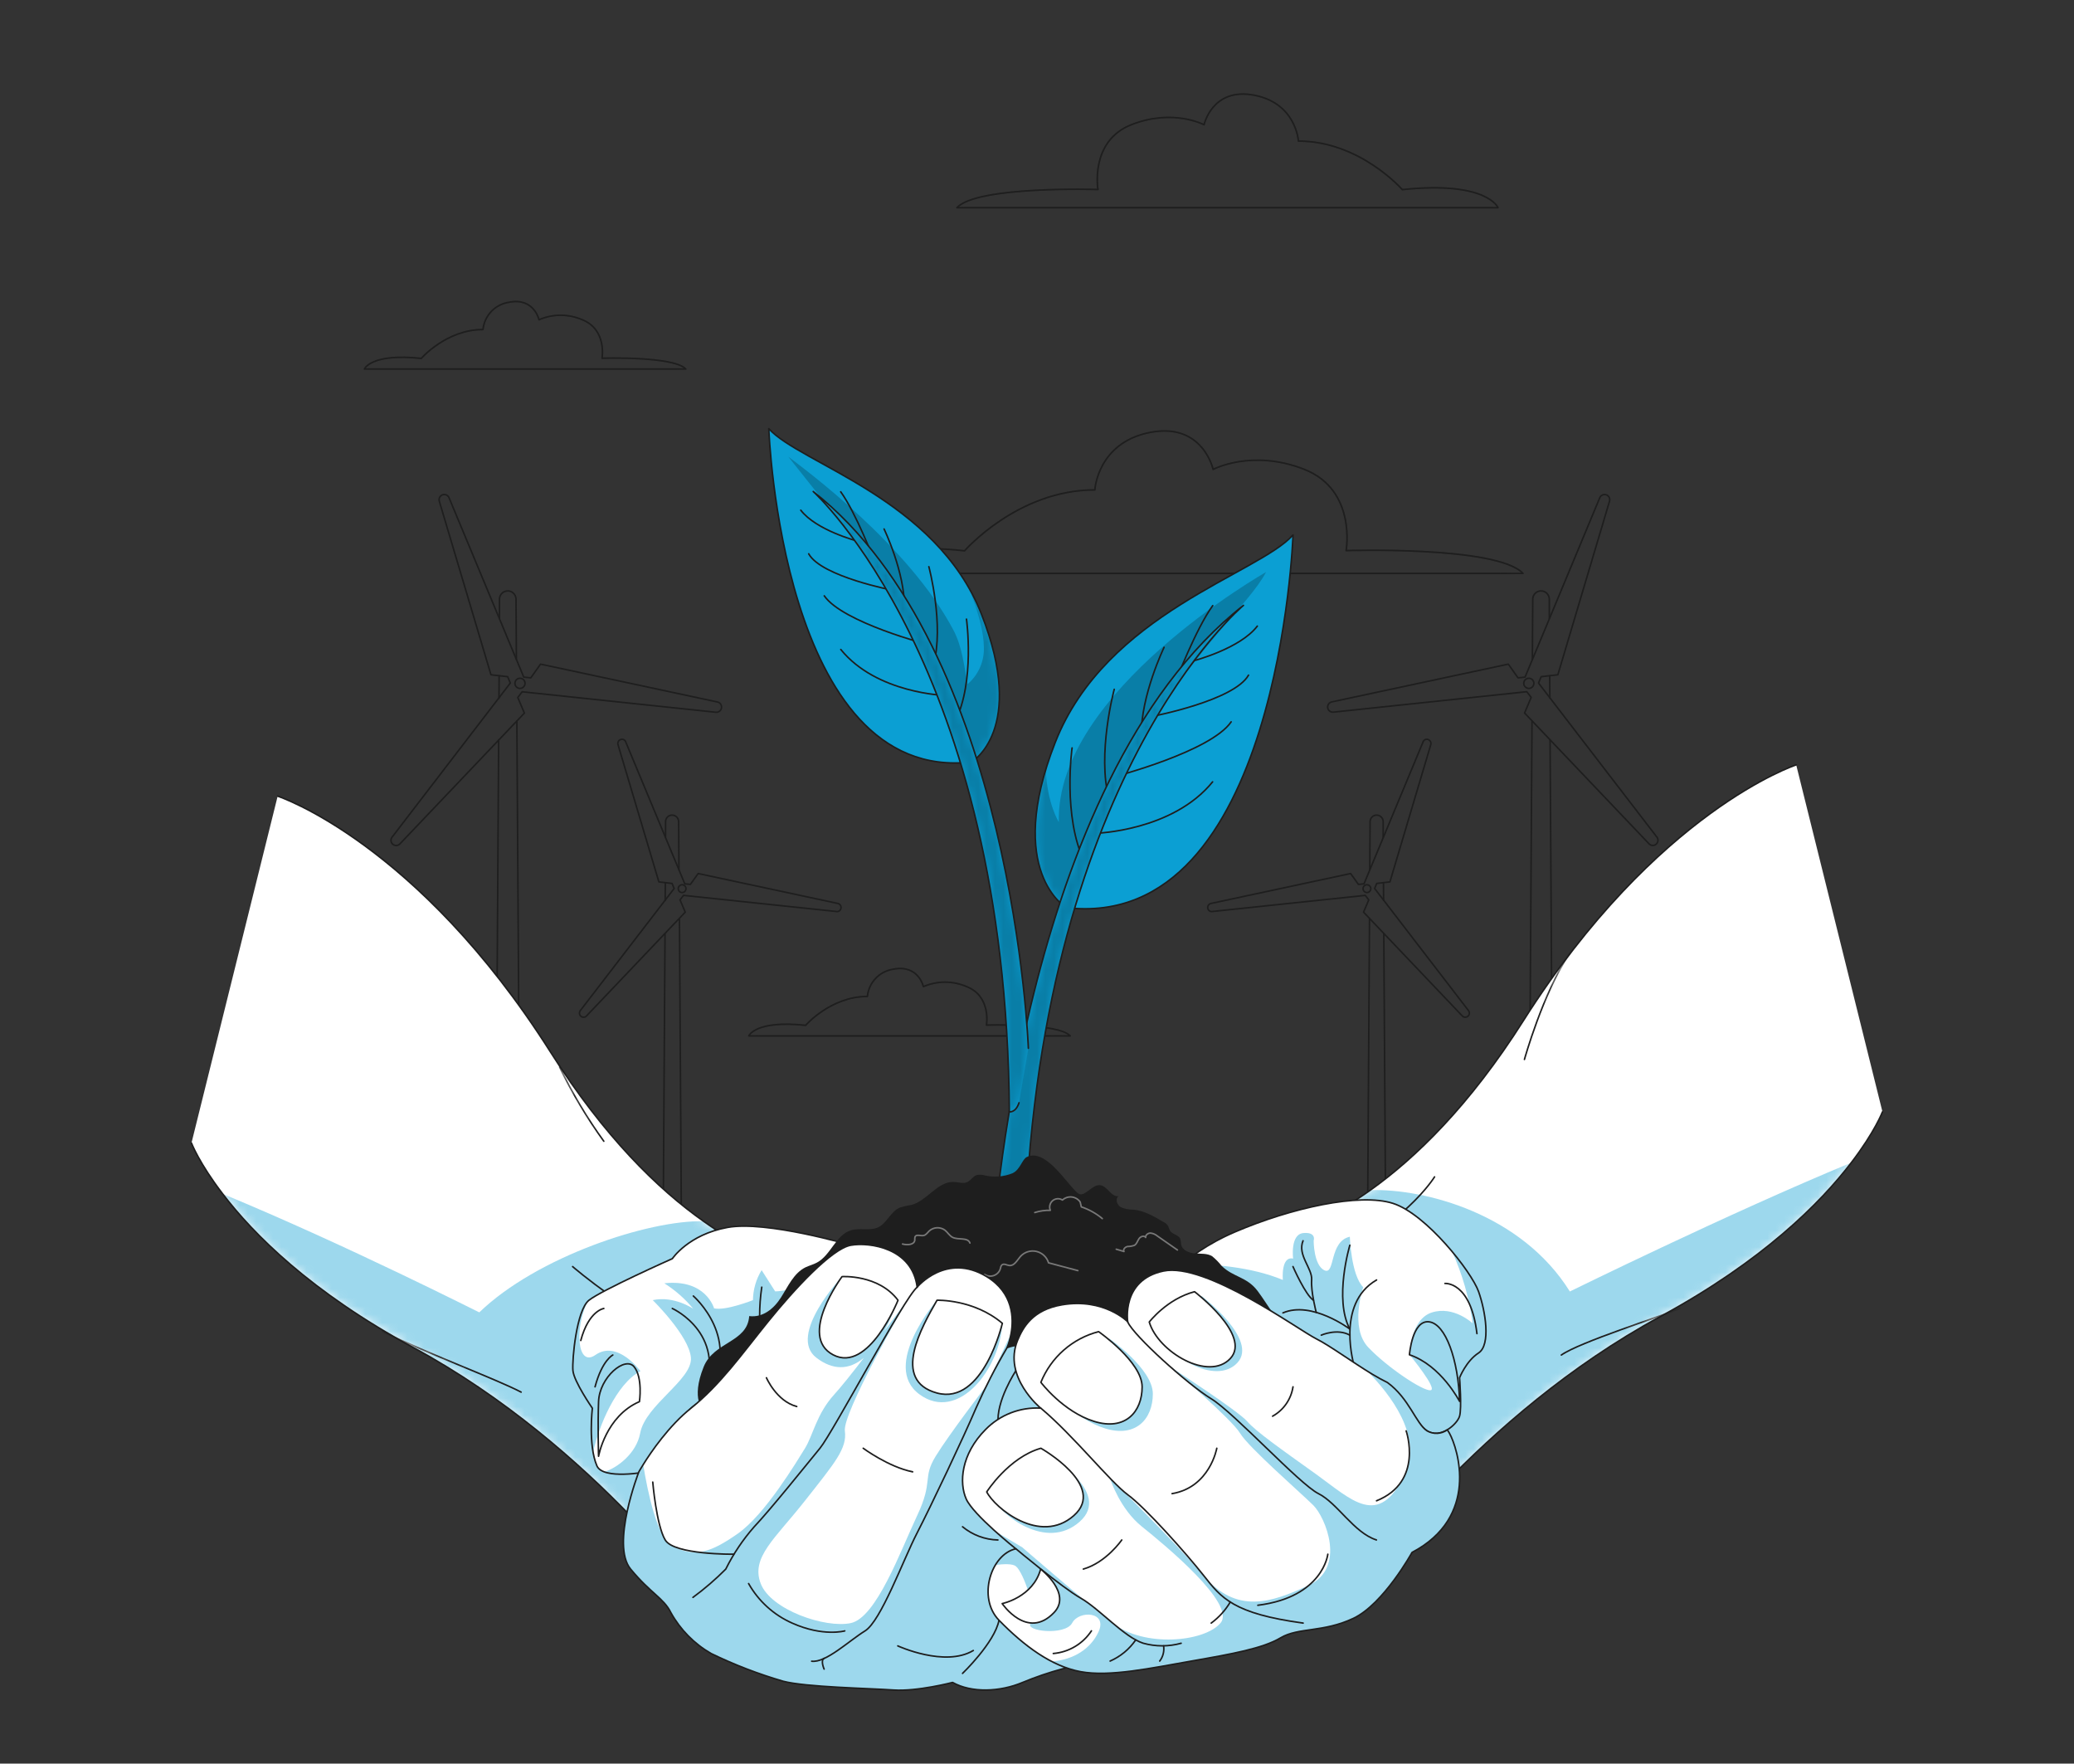
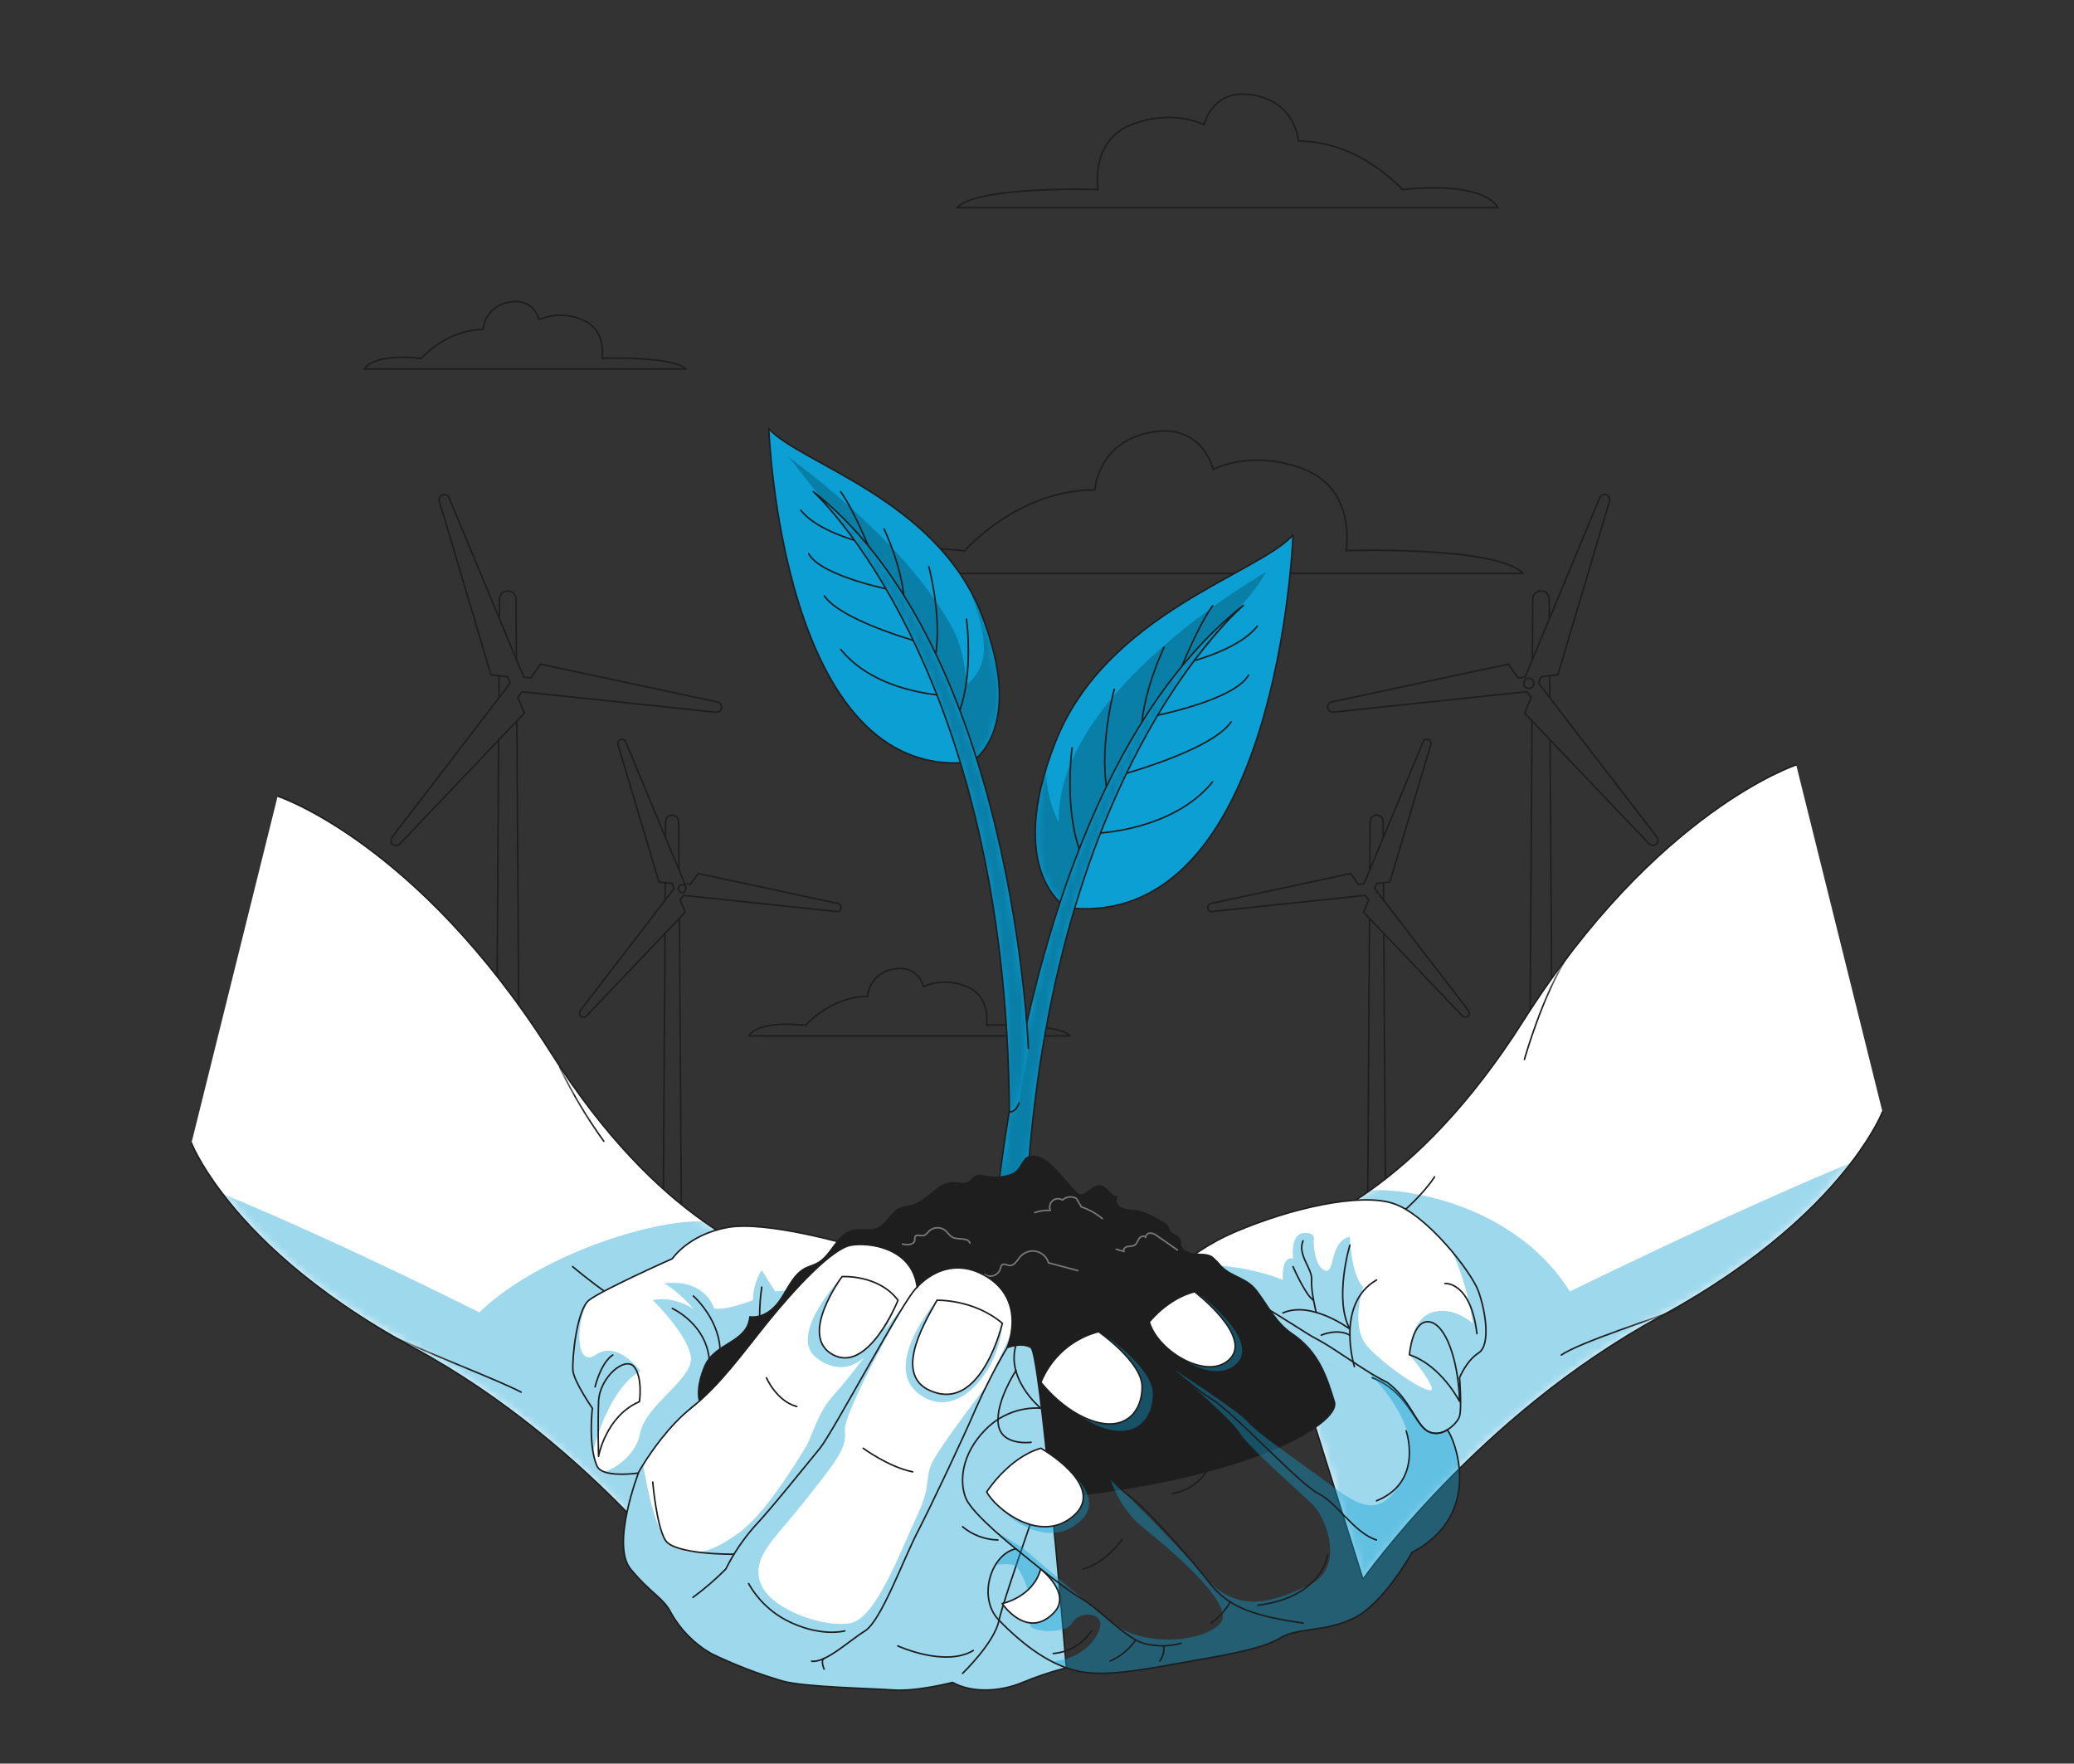
<svg xmlns="http://www.w3.org/2000/svg" width="247" height="210" viewBox="0 0 247 210" fill="none">
  <rect x="0" y="0" width="247" height="210" fill="#333333" stroke="none" />
  <mask id="mask0_2904_3829" style="mask-type:luminance" maskUnits="userSpaceOnUse" x="100" y="51" width="82" height="18">
    <path d="M114.875 65.588C114.875 65.588 121.184 58.334 130.388 58.334C130.388 58.334 130.694 52.706 136.975 51.489C143.256 50.273 144.475 55.897 144.475 55.897C144.475 55.897 149.107 53.426 155.351 55.897C161.595 58.367 160.317 65.565 160.317 65.565C160.317 65.565 178.299 64.98 181.384 68.282H100.575C100.575 68.282 102.206 64.241 114.875 65.588Z" fill="white" />
  </mask>
  <g mask="url(#mask0_2904_3829)">
    <path opacity="0.5" d="M114.875 65.588C114.875 65.588 121.184 58.334 130.388 58.334C130.388 58.334 130.694 52.706 136.975 51.489C143.256 50.273 144.475 55.897 144.475 55.897C144.475 55.897 149.107 53.426 155.351 55.897C161.595 58.367 160.317 65.565 160.317 65.565C160.317 65.565 178.299 64.98 181.384 68.282H100.575C100.575 68.282 102.206 64.241 114.875 65.588Z" stroke="#1E1E1E" stroke-width="0.184" stroke-linecap="round" stroke-linejoin="round" />
  </g>
  <path d="M114.875 65.587C114.875 65.587 121.184 58.334 130.388 58.334C130.388 58.334 130.694 52.705 136.975 51.489C143.256 50.272 144.475 55.895 144.475 55.895C144.475 55.895 149.107 53.425 155.351 55.895C161.595 58.366 160.317 65.564 160.317 65.564C160.317 65.564 178.299 64.979 181.384 68.281H100.575C100.575 68.281 102.206 64.24 114.875 65.587Z" stroke="#1E1E1E" stroke-width="0.184" stroke-linecap="round" stroke-linejoin="round" />
  <mask id="mask1_2904_3829" style="mask-type:luminance" maskUnits="userSpaceOnUse" x="113" y="11" width="66" height="14">
    <path d="M167.007 22.581C167.007 22.581 161.972 16.8 154.634 16.8C154.634 16.8 154.389 12.309 149.382 11.338C144.374 10.368 143.397 14.854 143.397 14.854C143.397 14.854 139.691 12.885 134.725 14.854C129.759 16.823 130.76 22.567 130.76 22.567C130.76 22.567 116.4 22.103 113.959 24.731H178.412C178.412 24.731 177.11 21.508 167.007 22.581Z" fill="white" />
  </mask>
  <g mask="url(#mask1_2904_3829)">
    <path opacity="0.5" d="M167.007 22.581C167.007 22.581 161.972 16.8 154.634 16.8C154.634 16.8 154.389 12.309 149.382 11.338C144.374 10.368 143.397 14.854 143.397 14.854C143.397 14.854 139.691 12.885 134.725 14.854C129.759 16.823 130.76 22.567 130.76 22.567C130.76 22.567 116.4 22.103 113.959 24.731H178.412C178.412 24.731 177.11 21.508 167.007 22.581Z" stroke="#1E1E1E" stroke-width="0.184" stroke-linecap="round" stroke-linejoin="round" />
  </g>
  <path d="M167.005 22.581C167.005 22.581 161.969 16.799 154.632 16.799C154.632 16.799 154.387 12.309 149.379 11.338C144.372 10.368 143.394 14.854 143.394 14.854C143.394 14.854 139.689 12.885 134.723 14.854C129.757 16.823 130.758 22.567 130.758 22.567C130.758 22.567 116.398 22.103 113.957 24.731H178.409C178.409 24.731 177.108 21.508 167.005 22.581Z" stroke="#1E1E1E" stroke-width="0.184" stroke-linecap="round" stroke-linejoin="round" />
  <mask id="mask2_2904_3829" style="mask-type:luminance" maskUnits="userSpaceOnUse" x="43" y="35" width="39" height="9">
    <path d="M50.181 42.675C50.181 42.675 53.168 39.238 57.532 39.238C57.614 38.425 57.966 37.663 58.531 37.073C59.096 36.484 59.842 36.102 60.649 35.987C63.623 35.411 64.202 38.072 64.202 38.072C65.015 37.72 65.892 37.538 66.778 37.538C67.664 37.538 68.54 37.72 69.353 38.072C72.309 39.243 71.711 42.656 71.711 42.656C71.711 42.656 80.225 42.377 81.689 43.942H43.408C43.408 43.942 44.177 42.034 50.181 42.675Z" fill="white" />
  </mask>
  <g mask="url(#mask2_2904_3829)">
    <path opacity="0.5" d="M50.181 42.675C50.181 42.675 53.168 39.238 57.532 39.238C57.614 38.425 57.966 37.663 58.531 37.073C59.096 36.484 59.842 36.102 60.649 35.987C63.623 35.411 64.202 38.072 64.202 38.072C65.015 37.72 65.892 37.538 66.778 37.538C67.664 37.538 68.54 37.72 69.353 38.072C72.309 39.243 71.711 42.656 71.711 42.656C71.711 42.656 80.225 42.377 81.689 43.942H43.408C43.408 43.942 44.177 42.034 50.181 42.675Z" stroke="#1E1E1E" stroke-width="0.184" stroke-linecap="round" stroke-linejoin="round" />
  </g>
  <path d="M50.169 42.675C50.169 42.675 53.157 39.238 57.521 39.238C57.603 38.425 57.955 37.663 58.52 37.074C59.085 36.484 59.831 36.102 60.638 35.988C63.612 35.412 64.191 38.073 64.191 38.073C65.004 37.72 65.881 37.538 66.766 37.538C67.652 37.538 68.529 37.72 69.342 38.073C72.297 39.243 71.7 42.656 71.7 42.656C71.7 42.656 80.214 42.377 81.678 43.943H43.397C43.397 43.943 44.166 42.034 50.169 42.675Z" stroke="#1E1E1E" stroke-width="0.184" stroke-linecap="round" stroke-linejoin="round" />
  <mask id="mask3_2904_3829" style="mask-type:luminance" maskUnits="userSpaceOnUse" x="89" y="115" width="39" height="9">
    <path d="M95.943 122.087C95.943 122.087 98.93 118.651 103.294 118.651C103.375 117.837 103.727 117.075 104.292 116.485C104.857 115.896 105.604 115.514 106.412 115.4C109.385 114.834 109.969 117.481 109.969 117.481C110.782 117.128 111.659 116.946 112.545 116.946C113.431 116.946 114.307 117.128 115.12 117.481C118.075 118.646 117.478 122.064 117.478 122.064C117.478 122.064 125.992 121.785 127.456 123.35H89.17C89.17 123.35 89.939 121.446 95.943 122.087Z" fill="white" />
  </mask>
  <g mask="url(#mask3_2904_3829)">
    <path opacity="0.5" d="M95.943 122.087C95.943 122.087 98.93 118.651 103.294 118.651C103.375 117.837 103.727 117.075 104.292 116.485C104.857 115.896 105.604 115.514 106.412 115.4C109.385 114.834 109.969 117.481 109.969 117.481C110.782 117.128 111.659 116.946 112.545 116.946C113.431 116.946 114.307 117.128 115.12 117.481C118.075 118.646 117.478 122.064 117.478 122.064C117.478 122.064 125.992 121.785 127.456 123.35H89.17C89.17 123.35 89.939 121.446 95.943 122.087Z" stroke="#1E1E1E" stroke-width="0.184" stroke-linecap="round" stroke-linejoin="round" />
  </g>
  <path d="M95.948 122.089C95.948 122.089 98.935 118.652 103.299 118.652C103.38 117.838 103.732 117.076 104.297 116.486C104.862 115.897 105.609 115.515 106.416 115.401C109.39 114.835 109.974 117.482 109.974 117.482C110.787 117.129 111.664 116.947 112.549 116.947C113.435 116.947 114.312 117.129 115.125 117.482C118.08 118.647 117.483 122.065 117.483 122.065C117.483 122.065 125.997 121.787 127.461 123.352H89.175C89.175 123.352 89.944 121.448 95.948 122.089Z" stroke="#1E1E1E" stroke-width="0.184" stroke-linecap="round" stroke-linejoin="round" />
  <path d="M61.5 78.529L61.454 71.285C61.436 71.035 61.325 70.801 61.143 70.63C60.96 70.459 60.719 70.364 60.469 70.364C60.219 70.364 59.979 70.459 59.796 70.63C59.613 70.801 59.502 71.035 59.485 71.285V73.658" stroke="#1E1E1E" stroke-width="0.184" stroke-linecap="round" stroke-linejoin="round" />
  <path d="M59.444 80.466L59.426 83.127" stroke="#1E1E1E" stroke-width="0.184" stroke-linecap="round" stroke-linejoin="round" />
  <path d="M61.921 142.879L61.556 85.857" stroke="#1E1E1E" stroke-width="0.184" stroke-linecap="round" stroke-linejoin="round" />
  <path d="M59.386 88.138L59.04 142.879" stroke="#1E1E1E" stroke-width="0.184" stroke-linecap="round" stroke-linejoin="round" />
  <path d="M85.407 83.582L64.373 79.082L63.214 80.716L62.376 80.628L53.477 59.267C53.417 59.12 53.302 59.002 53.157 58.938C53.013 58.874 52.849 58.868 52.7 58.922C52.551 58.975 52.428 59.085 52.357 59.227C52.286 59.369 52.273 59.533 52.319 59.685L58.471 80.35L60.458 80.577L60.773 81.334L46.673 99.71C46.586 99.835 46.549 99.988 46.568 100.139C46.587 100.29 46.662 100.428 46.776 100.528C46.891 100.628 47.039 100.681 47.191 100.678C47.343 100.676 47.488 100.617 47.599 100.513L62.45 84.91L61.663 83.052L62.186 82.374L85.222 84.808C85.302 84.82 85.384 84.816 85.463 84.797C85.542 84.777 85.616 84.742 85.682 84.694C85.747 84.645 85.802 84.585 85.844 84.515C85.886 84.445 85.914 84.368 85.926 84.288C85.938 84.207 85.935 84.125 85.915 84.046C85.896 83.967 85.861 83.892 85.813 83.827C85.764 83.761 85.704 83.706 85.634 83.664C85.565 83.622 85.488 83.594 85.407 83.582Z" stroke="#1E1E1E" stroke-width="0.184" stroke-linecap="round" stroke-linejoin="round" />
-   <path d="M61.928 81.971C62.261 81.971 62.53 81.7 62.53 81.367C62.53 81.033 62.261 80.763 61.928 80.763C61.595 80.763 61.326 81.033 61.326 81.367C61.326 81.7 61.595 81.971 61.928 81.971Z" stroke="#1E1E1E" stroke-width="0.184" stroke-linecap="round" stroke-linejoin="round" />
  <path d="M80.858 103.574L80.821 97.839C80.821 97.632 80.739 97.433 80.593 97.287C80.447 97.141 80.249 97.059 80.042 97.059C79.836 97.059 79.638 97.141 79.492 97.287C79.346 97.433 79.264 97.632 79.264 97.839V99.719" stroke="#1E1E1E" stroke-width="0.184" stroke-linecap="round" stroke-linejoin="round" />
  <path d="M79.234 105.106L79.22 107.205" stroke="#1E1E1E" stroke-width="0.184" stroke-linecap="round" stroke-linejoin="round" />
  <path d="M81.206 154.475L80.919 109.369" stroke="#1E1E1E" stroke-width="0.184" stroke-linecap="round" stroke-linejoin="round" />
  <path d="M79.2 111.171L78.923 154.475" stroke="#1E1E1E" stroke-width="0.184" stroke-linecap="round" stroke-linejoin="round" />
  <path d="M99.79 107.581L83.146 104.015L82.22 105.311L81.553 105.241L74.516 88.338C74.495 88.276 74.461 88.22 74.416 88.173C74.372 88.126 74.318 88.089 74.258 88.064C74.198 88.039 74.134 88.027 74.069 88.028C74.004 88.03 73.941 88.045 73.882 88.073C73.771 88.12 73.68 88.207 73.628 88.316C73.576 88.426 73.566 88.551 73.599 88.667L78.468 105.013L80.038 105.195L80.288 105.794L69.125 120.319C69.04 120.418 68.999 120.546 69.009 120.675C69.019 120.805 69.08 120.925 69.178 121.009C69.276 121.093 69.404 121.135 69.533 121.125C69.662 121.115 69.782 121.054 69.866 120.956L81.608 108.612L80.988 107.154L81.4 106.616L99.623 108.538C99.687 108.549 99.753 108.546 99.816 108.529C99.878 108.512 99.937 108.483 99.988 108.442C100.038 108.401 100.08 108.35 100.11 108.293C100.139 108.235 100.157 108.171 100.16 108.106C100.173 107.989 100.142 107.87 100.074 107.774C100.006 107.677 99.905 107.609 99.79 107.581Z" stroke="#1E1E1E" stroke-width="0.184" stroke-linecap="round" stroke-linejoin="round" />
  <path d="M81.697 105.817C81.697 105.909 81.67 105.998 81.619 106.075C81.569 106.151 81.496 106.211 81.412 106.246C81.327 106.281 81.234 106.29 81.144 106.272C81.054 106.254 80.972 106.21 80.907 106.145C80.842 106.08 80.798 105.997 80.78 105.907C80.762 105.817 80.771 105.724 80.806 105.639C80.841 105.554 80.901 105.482 80.977 105.431C81.053 105.38 81.143 105.352 81.234 105.352C81.357 105.352 81.475 105.401 81.562 105.488C81.649 105.576 81.697 105.694 81.697 105.817Z" stroke="#1E1E1E" stroke-width="0.184" stroke-linecap="round" stroke-linejoin="round" />
  <path d="M182.495 78.529L182.541 71.285C182.559 71.035 182.67 70.801 182.852 70.63C183.035 70.459 183.276 70.364 183.526 70.364C183.776 70.364 184.016 70.459 184.199 70.63C184.382 70.801 184.493 71.035 184.51 71.285V73.658" stroke="#1E1E1E" stroke-width="0.184" stroke-linecap="round" stroke-linejoin="round" />
  <path d="M184.558 80.466L184.577 83.127" stroke="#1E1E1E" stroke-width="0.184" stroke-linecap="round" stroke-linejoin="round" />
  <path d="M182.087 142.879L182.452 85.857" stroke="#1E1E1E" stroke-width="0.184" stroke-linecap="round" stroke-linejoin="round" />
  <path d="M184.603 88.138L184.95 142.879" stroke="#1E1E1E" stroke-width="0.184" stroke-linecap="round" stroke-linejoin="round" />
  <path d="M158.594 83.582L179.629 79.082L180.787 80.716L181.625 80.628L190.524 59.267C190.584 59.12 190.699 59.002 190.844 58.938C190.988 58.874 191.152 58.868 191.301 58.922C191.451 58.975 191.573 59.085 191.644 59.227C191.715 59.369 191.728 59.533 191.682 59.685L185.53 80.35L183.543 80.577L183.228 81.334L197.342 99.7C197.429 99.826 197.466 99.978 197.447 100.129C197.427 100.281 197.353 100.419 197.238 100.519C197.124 100.618 196.976 100.672 196.824 100.669C196.672 100.666 196.527 100.608 196.416 100.504L181.565 84.9L182.352 83.043L181.829 82.365L158.793 84.798C158.637 84.814 158.481 84.77 158.356 84.674C158.231 84.579 158.148 84.439 158.122 84.284C158.097 84.129 158.132 83.97 158.219 83.839C158.307 83.709 158.441 83.617 158.594 83.582Z" stroke="#1E1E1E" stroke-width="0.184" stroke-linecap="round" stroke-linejoin="round" />
  <path d="M182.073 81.971C182.405 81.971 182.675 81.7 182.675 81.367C182.675 81.033 182.405 80.763 182.073 80.763C181.74 80.763 181.471 81.033 181.471 81.367C181.471 81.7 181.74 81.971 182.073 81.971Z" stroke="#1E1E1E" stroke-width="0.184" stroke-linecap="round" stroke-linejoin="round" />
  <path d="M163.131 103.574L163.168 97.839C163.168 97.632 163.25 97.433 163.396 97.287C163.542 97.141 163.74 97.059 163.947 97.059C164.153 97.059 164.351 97.141 164.497 97.287C164.643 97.433 164.725 97.632 164.725 97.839V99.719" stroke="#1E1E1E" stroke-width="0.184" stroke-linecap="round" stroke-linejoin="round" />
  <path d="M164.764 105.106L164.778 107.205" stroke="#1E1E1E" stroke-width="0.184" stroke-linecap="round" stroke-linejoin="round" />
  <path d="M162.812 154.475L163.099 109.369" stroke="#1E1E1E" stroke-width="0.184" stroke-linecap="round" stroke-linejoin="round" />
  <path d="M164.801 111.171L165.079 154.475" stroke="#1E1E1E" stroke-width="0.184" stroke-linecap="round" stroke-linejoin="round" />
  <path d="M144.208 107.581L160.851 104.015L161.778 105.311L162.445 105.241L169.481 88.338C169.503 88.276 169.537 88.22 169.581 88.173C169.626 88.126 169.68 88.089 169.74 88.064C169.8 88.039 169.864 88.027 169.929 88.028C169.993 88.03 170.057 88.045 170.116 88.073C170.227 88.12 170.317 88.207 170.369 88.316C170.421 88.426 170.432 88.551 170.398 88.667L165.53 105.013L163.959 105.195L163.709 105.794L174.873 120.319C174.957 120.418 174.999 120.546 174.989 120.675C174.979 120.805 174.918 120.925 174.82 121.009C174.721 121.093 174.594 121.135 174.465 121.125C174.336 121.115 174.216 121.054 174.132 120.956L162.389 108.612L163.01 107.154L162.598 106.616L144.374 108.538C144.31 108.549 144.245 108.546 144.182 108.529C144.119 108.512 144.06 108.483 144.01 108.442C143.959 108.401 143.918 108.35 143.888 108.293C143.858 108.235 143.841 108.171 143.837 108.106C143.825 107.989 143.856 107.87 143.924 107.774C143.992 107.677 144.093 107.609 144.208 107.581Z" stroke="#1E1E1E" stroke-width="0.184" stroke-linecap="round" stroke-linejoin="round" />
-   <path d="M162.33 105.817C162.33 105.909 162.357 105.998 162.408 106.075C162.459 106.151 162.531 106.211 162.616 106.246C162.701 106.281 162.794 106.29 162.884 106.272C162.974 106.254 163.056 106.21 163.121 106.145C163.186 106.08 163.23 105.997 163.248 105.907C163.266 105.817 163.256 105.724 163.221 105.639C163.186 105.554 163.127 105.482 163.051 105.431C162.974 105.38 162.885 105.352 162.793 105.352C162.67 105.352 162.553 105.401 162.466 105.488C162.379 105.576 162.33 105.694 162.33 105.817Z" stroke="#1E1E1E" stroke-width="0.184" stroke-linecap="round" stroke-linejoin="round" />
  <path d="M22.802 136.108C22.802 136.108 23.701 138.486 26.508 142.145C30.135 146.91 36.991 153.843 49.28 160.493C70.959 172.242 84.679 191.765 84.679 191.765L97.293 151.461C97.293 151.461 91.683 151.052 83.79 145.424C78.403 141.63 71.978 135.398 65.558 125.265C49.678 100.23 33.067 94.802 33.067 94.802" fill="white" />
  <mask id="mask4_2904_3829" style="mask-type:luminance" maskUnits="userSpaceOnUse" x="22" y="94" width="76" height="98">
    <path d="M22.802 136.108C22.802 136.108 23.701 138.486 26.508 142.145C30.135 146.91 36.991 153.843 49.28 160.493C70.959 172.242 84.679 191.765 84.679 191.765L97.293 151.461C97.293 151.461 91.683 151.052 83.79 145.424C78.403 141.63 71.978 135.398 65.558 125.265C49.678 100.23 33.067 94.801 33.067 94.801" fill="white" />
  </mask>
  <g mask="url(#mask4_2904_3829)">
    <path opacity="0.4" d="M26.486 142.145C30.127 146.909 36.983 153.843 49.272 160.493C70.951 172.242 84.672 191.764 84.672 191.764L97.285 151.46C97.285 151.46 91.675 151.052 83.782 145.423C77.32 145.247 63.924 149.645 57.082 156.271C57.059 156.281 41.254 148.247 26.486 142.145Z" fill="#0B9FD3" />
    <path d="M68.197 150.82C68.197 150.82 75.91 157.497 80.241 157.716" stroke="#1E1E1E" stroke-width="0.184" stroke-linecap="round" stroke-linejoin="round" />
    <path d="M45.568 158.561C51.066 161.24 59.131 164.236 62.063 165.768" stroke="#1E1E1E" stroke-width="0.184" stroke-linecap="round" stroke-linejoin="round" />
    <path d="M66.653 127.071C68.145 130.161 69.904 133.113 71.911 135.894" stroke="#1E1E1E" stroke-width="0.184" stroke-linecap="round" stroke-linejoin="round" />
  </g>
  <path d="M22.802 136.108C22.802 136.108 23.701 138.486 26.508 142.145C30.135 146.91 36.991 153.843 49.28 160.493C70.959 172.242 84.679 191.765 84.679 191.765L97.293 151.461C97.293 151.461 91.683 151.052 83.79 145.424C78.403 141.63 71.978 135.398 65.558 125.265C49.678 100.23 33.067 94.802 33.067 94.802" stroke="#1E1E1E" stroke-width="0.184" stroke-linecap="round" stroke-linejoin="round" />
  <path d="M224.19 132.394C224.19 132.394 223.292 134.771 220.485 138.431C216.844 143.195 209.988 150.128 197.722 156.778C176.043 168.527 162.323 188.05 162.323 188.05L149.709 147.746C149.709 147.746 155.319 147.337 163.212 141.709C168.576 137.892 174.996 131.674 181.421 121.541C197.3 96.506 213.916 91.078 213.916 91.078" fill="white" />
  <mask id="mask5_2904_3829" style="mask-type:luminance" maskUnits="userSpaceOnUse" x="149" y="91" width="76" height="98">
    <path d="M224.2 132.395C224.2 132.395 223.301 134.773 220.494 138.432C216.853 143.197 209.997 150.13 197.731 156.78C176.052 168.529 162.332 188.051 162.332 188.051L149.718 147.747C149.718 147.747 155.328 147.339 163.221 141.711C168.585 137.893 175.006 131.675 181.43 121.542C197.31 96.507 213.925 91.079 213.925 91.079" fill="white" />
  </mask>
  <g mask="url(#mask5_2904_3829)">
    <path opacity="0.4" d="M220.501 138.433C216.86 143.197 210.005 150.13 197.739 156.78C176.06 168.529 162.339 188.052 162.339 188.052L149.726 147.748C149.726 147.748 155.335 147.339 163.229 141.711C169.69 141.535 181.192 144.525 186.959 153.785C186.959 153.79 205.734 144.535 220.501 138.433Z" fill="#0B9FD3" />
    <path d="M170.846 140.137C170.846 140.137 167.08 146.272 157.348 150.121" stroke="#1E1E1E" stroke-width="0.184" stroke-linecap="round" stroke-linejoin="round" />
    <path d="M200.059 155.81C197.743 156.781 188.145 159.804 185.944 161.35" stroke="#1E1E1E" stroke-width="0.184" stroke-linecap="round" stroke-linejoin="round" />
    <path d="M181.55 126.154C181.55 126.154 183.741 118.26 186.951 113.477" stroke="#1E1E1E" stroke-width="0.184" stroke-linecap="round" stroke-linejoin="round" />
  </g>
  <path d="M224.19 132.394C224.19 132.394 223.292 134.771 220.485 138.431C216.844 143.195 209.988 150.128 197.722 156.778C176.043 168.527 162.323 188.05 162.323 188.05L149.709 147.746C149.709 147.746 155.319 147.337 163.212 141.709C168.576 137.892 174.996 131.674 181.421 121.541C197.3 96.506 213.916 91.078 213.916 91.078" stroke="#1E1E1E" stroke-width="0.184" stroke-linecap="round" stroke-linejoin="round" />
  <path d="M107.577 161.106L94.037 162.736C94.037 162.736 84.582 165.624 82.299 167.681C80.015 169.739 77.013 175.255 77.013 175.255C77.013 175.255 73.688 175.887 71.983 175.255C71.791 175.203 71.613 175.111 71.459 174.985C71.305 174.86 71.179 174.703 71.089 174.526C70.871 174.008 70.716 173.465 70.626 172.91C70.384 171.173 70.359 169.411 70.552 167.667C70.552 167.667 68.328 164.482 68.235 163.177C68.143 161.872 68.615 156.494 69.959 154.99C70.013 154.925 70.073 154.866 70.139 154.813C71.621 153.625 80.08 149.854 80.08 149.854C80.08 149.854 81.984 146.988 86.639 146.139C91.294 145.289 101.342 148.261 101.342 148.261L102.801 151.261L107.577 161.106Z" fill="white" />
  <path opacity="0.4" d="M70.64 172.925C70.399 171.187 70.374 169.426 70.566 167.682C70.566 167.682 68.343 164.497 68.25 163.192C68.157 161.887 68.63 156.509 69.973 155.005C68.417 158.116 68.727 162.857 70.9 161.348C73.545 159.491 76.273 163.271 76.273 163.271C73.387 164.771 71.275 169.883 70.64 172.925Z" fill="#0B9FD3" />
  <path opacity="0.4" d="M107.566 161.106L94.026 162.736C94.026 162.736 84.572 165.624 82.288 167.682C80.004 169.739 77.003 175.256 77.003 175.256C77.003 175.256 73.677 175.887 71.972 175.256C73.538 174.791 75.808 173.027 76.238 170.663C76.85 167.301 82.497 164.273 82.284 161.668C82.07 159.063 77.739 154.814 77.739 154.814C80.278 154.261 82.566 155.845 82.566 155.845C81.583 154.656 80.418 153.63 79.115 152.808C84.085 152.269 85.04 155.793 85.04 155.793C86.429 156.105 89.672 154.814 89.672 154.814C89.689 153.552 90.045 152.318 90.705 151.243L92.317 153.773C94.073 153.773 99.965 152.092 102.767 151.261L107.566 161.106Z" fill="#0B9FD3" />
  <path d="M71.088 174.546C71.815 176.241 77.008 175.261 77.008 175.261C77.008 175.261 80.014 169.739 82.298 167.682C84.582 165.625 94.036 162.732 94.036 162.732L107.576 161.106L101.336 148.275C101.336 148.275 91.289 145.308 86.634 146.158C81.978 147.008 80.075 149.873 80.075 149.873C80.075 149.873 71.616 153.639 70.134 154.833C68.652 156.026 68.124 161.887 68.23 163.191C68.337 164.496 70.546 167.682 70.546 167.682C70.546 167.682 70.027 172.08 71.088 174.546Z" stroke="#1E1E1E" stroke-width="0.184" stroke-linecap="round" stroke-linejoin="round" />
  <path d="M71.285 173.403C71.285 173.403 72.132 168.634 76.153 166.901C76.153 166.901 76.575 164.059 75.519 162.75C74.462 161.44 71.391 163.985 71.285 166.901C71.178 169.818 71.285 173.403 71.285 173.403Z" stroke="#1E1E1E" stroke-width="0.184" stroke-linecap="round" stroke-linejoin="round" />
  <path d="M80.069 155.807C80.069 155.807 87.124 158.984 83.437 166.883" stroke="#1E1E1E" stroke-width="0.184" stroke-linecap="round" stroke-linejoin="round" />
  <path d="M82.571 154.322C82.571 154.322 88.565 159.504 84.16 166.029" stroke="#1E1E1E" stroke-width="0.184" stroke-linecap="round" stroke-linejoin="round" />
  <path d="M90.72 153.268C90.383 155.559 90.383 157.887 90.72 160.178" stroke="#1E1E1E" stroke-width="0.184" stroke-linecap="round" stroke-linejoin="round" />
  <path d="M72.983 161.348C72.983 161.348 71.714 161.956 70.866 165.137" stroke="#1E1E1E" stroke-width="0.184" stroke-linecap="round" stroke-linejoin="round" />
-   <path d="M71.913 155.807C71.913 155.807 70.116 156.053 69.166 159.62" stroke="#1E1E1E" stroke-width="0.184" stroke-linecap="round" stroke-linejoin="round" />
  <path d="M176.107 161.105C174.625 162.057 173.842 164.059 173.842 164.059C173.842 164.059 174.12 167.681 173.842 168.633C173.564 169.585 171.554 171.391 169.965 170.384C168.376 169.376 167.561 165.666 163.447 164.059L137.715 153.787C138.588 152.549 139.63 151.441 140.81 150.494C142.708 148.924 144.826 147.641 147.096 146.686C153.784 143.821 161.919 142.019 165.898 143.292C168.13 144.011 170.822 146.514 172.897 148.98C174.5 150.88 175.732 152.77 176.107 153.787C176.95 156.123 177.599 160.149 176.107 161.105Z" fill="white" />
  <path opacity="0.4" d="M176.107 161.106C174.625 162.058 173.842 164.06 173.842 164.06C173.842 164.06 174.12 167.682 173.842 168.634C173.564 169.586 171.554 171.392 169.965 170.385C168.376 169.377 167.561 165.666 163.447 164.06L137.715 153.787C138.588 152.55 139.63 151.442 140.81 150.495C144.335 150.495 148.976 150.829 152.779 152.408C152.779 152.408 152.52 149.543 154.002 149.868C154.002 149.868 153.627 146.97 155.225 146.826C156.823 146.682 156.448 147.755 156.448 147.755C156.448 147.755 156.448 150.676 157.74 151.266C159.033 151.856 158.273 147.825 160.756 147.263C160.756 147.263 160.895 151.805 162.349 153.277C162.349 153.277 160.696 158.064 162.952 160.437C165.208 162.81 169.437 165.639 170.363 165.546C171.29 165.453 167.871 161.32 167.871 161.32C167.871 161.32 167.936 157.108 170.53 156.281C173.124 155.455 175.38 157.572 175.38 157.572C174.987 154.602 174.157 151.707 172.916 148.981C174.518 150.88 175.75 152.77 176.126 153.787C176.95 156.123 177.599 160.15 176.107 161.106Z" fill="#0B9FD3" />
  <path d="M137.708 153.787C137.708 153.787 140.399 149.548 147.092 146.687C153.786 143.826 161.915 142.02 165.895 143.292C169.874 144.565 175.256 151.456 176.085 153.787C176.915 156.119 177.568 160.15 176.085 161.106C174.603 162.063 173.825 164.055 173.825 164.055C173.825 164.055 174.103 167.682 173.825 168.634C173.547 169.586 171.537 171.392 169.952 170.385C168.368 169.377 167.544 165.666 163.43 164.055" stroke="#1E1E1E" stroke-width="0.184" stroke-linecap="round" stroke-linejoin="round" />
  <path d="M167.855 161.319C167.855 161.319 168.175 157.182 170.172 157.395C172.168 157.609 173.687 161.956 173.831 166.883C173.826 166.883 171.649 162.592 167.855 161.319Z" stroke="#1E1E1E" stroke-width="0.184" stroke-linecap="round" stroke-linejoin="round" />
  <path d="M161.301 162.731C161.301 162.731 158.985 155.273 163.941 152.413" stroke="#1E1E1E" stroke-width="0.184" stroke-linecap="round" stroke-linejoin="round" />
  <path d="M160.756 148.276C160.756 148.276 158.839 154.675 160.756 158.26C160.756 158.26 156.226 154.851 152.789 156.333" stroke="#1E1E1E" stroke-width="0.184" stroke-linecap="round" stroke-linejoin="round" />
  <path d="M156.755 156.281C156.755 156.281 156.102 153.788 156.208 152.413C156.315 151.038 154.48 149.441 155.184 147.746" stroke="#1E1E1E" stroke-width="0.184" stroke-linecap="round" stroke-linejoin="round" />
  <path d="M153.984 150.82C153.984 150.82 155.499 154.275 156.434 154.828" stroke="#1E1E1E" stroke-width="0.184" stroke-linecap="round" stroke-linejoin="round" />
  <path d="M157.354 158.984C157.354 158.984 159.262 158.139 160.758 158.984" stroke="#1E1E1E" stroke-width="0.184" stroke-linecap="round" stroke-linejoin="round" />
  <path d="M172.086 152.827C172.086 152.827 175.152 152.567 175.894 158.799" stroke="#1E1E1E" stroke-width="0.184" stroke-linecap="round" stroke-linejoin="round" />
  <path d="M127.001 108.083C127.001 108.083 119.622 103.82 125.667 88.416C131.712 73.013 149.884 68.341 153.993 63.697C153.993 63.697 152.334 111.004 127.001 108.083Z" fill="#0B9FD3" />
  <mask id="mask6_2904_3829" style="mask-type:luminance" maskUnits="userSpaceOnUse" x="123" y="63" width="32" height="46">
    <path d="M127.012 108.083C127.012 108.083 119.632 103.82 125.678 88.416C131.723 73.012 149.895 68.341 154.004 63.697C154.004 63.697 152.345 111.004 127.012 108.083Z" fill="white" />
  </mask>
  <g mask="url(#mask6_2904_3829)">
    <path opacity="0.3" d="M150.782 68.118C148.707 72.07 142.319 77.058 135.302 89.057C131.87 95.059 129.013 101.374 126.769 107.916C125.653 107.089 121.136 102.91 124.555 91.663C124.689 95.656 126.102 97.899 126.102 97.899C125.657 82.366 150.782 68.118 150.782 68.118Z" fill="black" fill-opacity="0.7" />
  </g>
  <path d="M127.001 108.083C127.001 108.083 119.622 103.82 125.667 88.416C131.712 73.013 149.884 68.341 153.993 63.697C153.993 63.697 152.334 111.004 127.001 108.083Z" stroke="#1E1E1E" stroke-width="0.184" stroke-linecap="round" stroke-linejoin="round" />
  <path d="M127.677 89.058C127.677 89.058 126.528 97.291 129.169 102.655L130.489 99.223C130.489 99.223 139.651 98.977 144.413 93.098" stroke="#1E1E1E" stroke-width="0.184" stroke-linecap="round" stroke-linejoin="round" />
  <path d="M132.699 82.078C132.699 82.078 130.619 89.791 132.087 95.183L132.699 92.489C132.699 92.489 144.182 89.508 146.623 85.955" stroke="#1E1E1E" stroke-width="0.184" stroke-linecap="round" stroke-linejoin="round" />
  <path d="M138.635 77.081C138.635 77.081 135.855 82.835 135.92 87.613L137.277 85.291C137.277 85.291 146.977 83.434 148.691 80.392" stroke="#1E1E1E" stroke-width="0.184" stroke-linecap="round" stroke-linejoin="round" />
  <path d="M144.429 72.112C142.405 74.898 140.001 81.191 140.001 81.191L142.215 78.665C142.215 78.665 147.69 77.234 149.738 74.555" stroke="#1E1E1E" stroke-width="0.184" stroke-linecap="round" stroke-linejoin="round" />
  <path d="M118.203 148.712C118.203 148.712 121.353 93.097 148.085 72.088C148.085 72.088 123.284 92.628 122.006 148.712H118.203Z" fill="#0B9FD3" />
  <mask id="mask7_2904_3829" style="mask-type:luminance" maskUnits="userSpaceOnUse" x="118" y="72" width="31" height="77">
    <path d="M118.208 148.712C118.208 148.712 121.358 93.098 148.09 72.089C148.09 72.089 123.29 92.629 122.011 148.712H118.208Z" fill="white" />
  </mask>
  <g mask="url(#mask7_2904_3829)">
    <path opacity="0.3" d="M118.208 148.712C118.208 148.712 121.358 93.098 148.09 72.089C148.09 72.089 123.29 92.629 122.011 148.712H118.208Z" fill="black" fill-opacity="0.7" />
  </g>
  <path d="M118.203 148.712C118.203 148.712 121.353 93.097 148.085 72.088C148.085 72.088 123.284 92.628 122.006 148.712H118.203Z" stroke="#1E1E1E" stroke-width="0.184" stroke-linecap="round" stroke-linejoin="round" />
  <path d="M115.702 90.738C115.702 90.738 122.303 86.925 116.892 73.147C111.482 59.369 95.232 55.19 91.559 51.038C91.559 51.038 93.041 93.334 115.702 90.738Z" fill="#0B9FD3" />
  <mask id="mask8_2904_3829" style="mask-type:luminance" maskUnits="userSpaceOnUse" x="91" y="51" width="29" height="40">
    <path d="M115.699 90.739C115.699 90.739 122.3 86.926 116.89 73.148C111.479 59.37 95.23 55.191 91.556 51.039C91.556 51.039 93.038 93.335 115.699 90.739Z" fill="white" />
  </mask>
  <g mask="url(#mask8_2904_3829)">
    <path opacity="0.3" d="M116.914 73.138C116.626 72.394 116.277 71.675 115.871 70.988C115.042 69.595 117.131 73.724 117.173 77.058C117.203 77.892 117.044 78.722 116.708 79.485C116.372 80.248 115.867 80.925 115.232 81.465C114.815 79.282 114.588 76.993 113.546 75.028C108.238 64.979 95.842 55.873 93.873 54.373C94.086 54.642 100.872 63.196 104.888 68.118C107.042 70.77 108.474 74.114 109.891 77.192C111.689 81.107 113.301 85.087 114.899 89.099C115.121 89.661 115.362 90.218 115.57 90.776C117.368 89.652 118.35 87.562 118.767 85.477C119.452 81.915 118.637 78.233 117.502 74.796C117.321 74.234 117.131 73.682 116.914 73.138Z" fill="black" fill-opacity="0.7" />
  </g>
  <path d="M115.702 90.738C115.702 90.738 122.303 86.925 116.892 73.147C111.482 59.369 95.232 55.19 91.559 51.038C91.559 51.038 93.041 93.334 115.702 90.738Z" stroke="#1E1E1E" stroke-width="0.184" stroke-linecap="round" stroke-linejoin="round" />
  <path d="M115.102 73.724C115.102 73.724 116.131 81.084 113.768 85.881L112.587 82.811C112.587 82.811 104.392 82.593 100.131 77.336" stroke="#1E1E1E" stroke-width="0.184" stroke-linecap="round" stroke-linejoin="round" />
  <path d="M110.62 67.477C110.62 67.477 112.473 74.378 111.167 79.198L110.62 76.788C110.62 76.788 100.346 74.123 98.164 70.946" stroke="#1E1E1E" stroke-width="0.184" stroke-linecap="round" stroke-linejoin="round" />
  <path d="M105.286 62.987C105.286 62.987 107.769 68.137 107.713 72.409L106.499 70.324C106.499 70.324 97.823 68.68 96.309 65.945" stroke="#1E1E1E" stroke-width="0.184" stroke-linecap="round" stroke-linejoin="round" />
  <path d="M100.124 58.561C101.939 61.074 104.089 66.683 104.089 66.683L102.092 64.426C102.092 64.426 97.196 63.145 95.366 60.748" stroke="#1E1E1E" stroke-width="0.184" stroke-linecap="round" stroke-linejoin="round" />
  <path d="M122.471 124.824C122.471 124.824 120.757 77.336 96.85 58.529C96.85 58.529 119.868 79.198 120.206 132.389C120.206 132.389 120.956 132.537 121.359 131.311" fill="#0B9FD3" />
  <mask id="mask9_2904_3829" style="mask-type:luminance" maskUnits="userSpaceOnUse" x="96" y="58" width="27" height="75">
    <path d="M122.476 124.824C122.476 124.824 120.762 77.336 96.856 58.528C96.856 58.528 119.873 79.198 120.211 132.389C120.211 132.389 120.962 132.537 121.365 131.311" fill="white" />
  </mask>
  <g mask="url(#mask9_2904_3829)">
    <path opacity="0.3" d="M122.476 124.824C122.476 124.824 120.762 77.336 96.856 58.528C96.856 58.528 119.873 79.198 120.211 132.389C120.211 132.389 120.962 132.537 121.365 131.311" fill="black" fill-opacity="0.7" />
  </g>
  <path d="M122.471 124.824C122.471 124.824 120.757 77.336 96.85 58.529C96.85 58.529 119.868 79.198 120.206 132.389C120.206 132.389 120.956 132.537 121.359 131.311" stroke="#1E1E1E" stroke-width="0.184" stroke-linecap="round" stroke-linejoin="round" />
  <path d="M83.806 167.96C83.806 167.96 82.212 166.697 83.806 162.75C85.029 159.727 89.008 159.875 89.226 156.713C90.856 156.917 92.158 155.835 93.001 154.512C93.844 153.188 94.525 151.6 95.933 150.904C96.396 150.69 96.859 150.574 97.286 150.346C98.958 149.455 99.537 147.045 101.343 146.497C102.409 146.172 103.66 146.613 104.637 146.116C105.614 145.619 106.096 144.258 107.157 143.794C107.612 143.655 108.076 143.548 108.547 143.473C110.423 142.981 111.632 140.687 113.573 140.738C114.133 140.761 114.735 140.989 115.235 140.738C115.629 140.543 115.865 140.093 116.273 139.935C116.624 139.851 116.991 139.866 117.334 139.977C118.417 140.211 119.546 140.117 120.576 139.707C121.503 139.285 121.716 138.054 122.281 137.775C124.528 136.666 127.048 140.989 128.349 142.071C129.109 142.707 129.966 141.082 130.953 141.119C131.851 141.156 132.31 142.549 133.199 142.438C132.787 142.763 133.023 143.483 133.477 143.747C133.962 143.951 134.485 144.051 135.01 144.04C136.289 144.175 137.442 144.848 138.554 145.503C138.754 145.599 138.928 145.741 139.064 145.916C139.198 146.12 139.226 146.38 139.365 146.58C139.657 146.993 140.333 147.045 140.551 147.481C140.619 147.717 140.66 147.96 140.671 148.206C140.815 148.893 141.625 149.204 142.325 149.255C143.024 149.306 143.775 149.223 144.372 149.594C144.786 149.935 145.161 150.32 145.493 150.741C146.883 152.092 148.495 152.018 149.778 153.727C151.121 155.515 152.029 157.47 153.947 158.761C157.189 160.948 158.116 164.032 159.001 166.897C159.885 169.762 147.318 176.895 121.943 178.72C96.568 180.545 83.472 169.892 83.806 167.96Z" fill="#1E1E1E" />
  <path opacity="0.4" d="M107.486 148.132C108.051 148.281 108.876 148.243 108.945 147.668C108.933 147.537 108.943 147.405 108.973 147.277C109.121 146.934 109.649 147.199 110.015 147.115C110.288 147.05 110.455 146.781 110.654 146.586C110.909 146.35 111.239 146.212 111.585 146.196C111.931 146.179 112.272 146.284 112.549 146.493C112.868 146.753 113.082 147.152 113.448 147.338C114.133 147.681 115.259 147.296 115.513 148.016" stroke="white" stroke-width="0.184" stroke-linecap="round" stroke-linejoin="round" />
  <path opacity="0.4" d="M117.268 151.758C117.427 151.86 117.606 151.925 117.793 151.947C117.98 151.97 118.17 151.95 118.348 151.888C118.526 151.827 118.688 151.727 118.822 151.594C118.956 151.461 119.058 151.3 119.121 151.122C119.172 150.936 119.19 150.718 119.348 150.602C119.589 150.43 119.913 150.662 120.21 150.69C120.798 150.751 121.136 150.063 121.52 149.622C121.754 149.36 122.052 149.166 122.385 149.058C122.719 148.951 123.074 148.934 123.416 149.01C123.758 149.087 124.073 149.253 124.329 149.492C124.585 149.731 124.774 150.034 124.874 150.37L128.367 151.298" stroke="white" stroke-width="0.184" stroke-linecap="round" stroke-linejoin="round" />
-   <path opacity="0.4" d="M123.235 144.384C123.833 144.192 124.46 144.103 125.088 144.119C125.005 143.924 124.987 143.708 125.036 143.501C125.085 143.295 125.199 143.11 125.36 142.973C125.522 142.836 125.723 142.754 125.934 142.74C126.145 142.726 126.355 142.779 126.533 142.893C126.681 142.758 126.857 142.656 127.047 142.593C127.238 142.531 127.44 142.51 127.639 142.532C127.839 142.554 128.031 142.618 128.204 142.721C128.376 142.823 128.525 142.961 128.641 143.126L128.78 143.711C129.692 144.014 130.539 144.486 131.276 145.104" stroke="white" stroke-width="0.184" stroke-linecap="round" stroke-linejoin="round" />
+   <path opacity="0.4" d="M123.235 144.384C123.833 144.192 124.46 144.103 125.088 144.119C125.005 143.924 124.987 143.708 125.036 143.501C125.085 143.295 125.199 143.11 125.36 142.973C125.522 142.836 125.723 142.754 125.934 142.74C126.145 142.726 126.355 142.779 126.533 142.893C126.681 142.758 126.857 142.656 127.047 142.593C127.238 142.531 127.44 142.51 127.639 142.532C127.839 142.554 128.031 142.618 128.204 142.721L128.78 143.711C129.692 144.014 130.539 144.486 131.276 145.104" stroke="white" stroke-width="0.184" stroke-linecap="round" stroke-linejoin="round" />
  <path opacity="0.4" d="M132.936 148.749L133.862 149.023C133.709 148.782 133.996 148.485 134.279 148.429C134.562 148.43 134.842 148.381 135.108 148.285C135.386 148.118 135.469 147.765 135.65 147.496C135.831 147.226 136.285 147.073 136.438 147.356C136.4 147.059 136.729 146.818 137.03 146.827C137.333 146.867 137.617 146.992 137.85 147.189L140.222 148.842" stroke="white" stroke-width="0.184" stroke-linecap="round" stroke-linejoin="round" />
  <path d="M76.082 175.256C76.082 175.256 78.764 170.506 82.289 167.682C85.814 164.859 88.353 161.232 91.456 157.387C94.56 153.542 99.072 148.666 101.328 148.276C103.583 147.885 108.66 148.614 109.226 153.268C109.226 153.268 112.677 149.088 117.508 152.014C122.339 154.939 119.94 160.47 119.94 160.47C119.94 160.47 121.7 159.764 122.793 160.47C123.886 161.176 126.999 198.601 126.999 198.601C125.217 199.049 123.471 199.63 121.774 200.337C119.097 201.466 115.711 201.61 113.436 200.337C113.436 200.337 109.207 201.433 106.386 201.238C103.565 201.043 95.95 200.904 93.272 200.193C90.323 199.339 87.451 198.234 84.689 196.892C82.674 195.74 81.014 194.055 79.89 192.02C79.047 190.302 77.495 189.74 75.095 186.842C72.696 183.945 76.082 175.256 76.082 175.256Z" fill="white" />
  <path opacity="0.4" d="M122.788 160.469C121.731 159.791 120.054 160.423 119.939 160.469C120.148 159.942 120.303 159.394 120.402 158.835L117.507 164.951C117.507 164.951 113.027 170.793 111.425 173.412C109.822 176.031 111.193 176.305 109.224 180.475C107.256 184.645 104.374 192.623 101.326 193.269C98.278 193.914 91.803 191.695 90.598 188.569C89.394 185.444 92.298 183.238 95.86 178.71C99.423 174.183 100.9 172.488 100.618 170.389C100.335 168.29 107.566 155.64 108.029 154.869C107.839 155.12 106.723 156.62 105.324 158.473C105.95 157.3 106.489 156.084 106.936 154.832L100.27 152.018C100.27 152.018 93.716 159.011 97.241 161.686C99.177 163.158 101.095 163.181 102.878 161.686C101.489 163.511 100.122 165.206 99.358 166.042C97.241 168.364 96.815 170.941 95.865 172.464C94.915 173.988 91.145 180.313 87.893 182.597C84.641 184.882 82.719 185.509 80.069 184.079C78.263 183.099 77.142 177.721 76.604 174.41C76.266 174.944 76.085 175.269 76.085 175.269C76.085 175.269 72.704 183.953 75.103 186.851C77.503 189.749 79.05 190.311 79.893 192.029C81.019 194.055 82.673 195.736 84.678 196.891C87.45 198.233 90.329 199.339 93.285 200.197C95.962 200.899 103.578 201.043 106.399 201.238C109.22 201.433 113.449 200.337 113.449 200.337C115.705 201.609 119.086 201.47 121.787 200.337C123.336 199.694 124.925 199.153 126.544 198.716C126.692 198.526 126.831 198.326 126.98 198.126C126.595 193.803 123.811 161.134 122.788 160.469Z" fill="#0B9FD3" />
  <path opacity="0.4" d="M111.578 154.828C111.578 154.828 104.861 162.624 109.494 166.028C114.126 169.432 119.143 162.945 119.36 157.572L111.578 154.828Z" fill="#0B9FD3" />
  <path d="M127.005 198.601L126.542 198.717C124.923 199.153 123.334 199.695 121.785 200.337C119.103 201.471 115.721 201.61 113.447 200.337C113.447 200.337 109.218 201.438 106.397 201.238C103.576 201.039 95.96 200.899 93.283 200.198C90.33 199.339 87.454 198.233 84.686 196.892C82.675 195.734 81.017 194.048 79.891 192.016C79.048 190.298 77.496 189.74 75.102 186.838C72.707 183.935 76.084 175.256 76.084 175.256C76.084 175.256 76.264 174.931 76.602 174.397C77.529 172.897 79.687 169.753 82.291 167.682C85.816 164.849 88.354 161.232 91.458 157.387C94.561 153.542 99.073 148.666 101.329 148.276C103.585 147.885 108.662 148.614 109.227 153.268C109.227 153.268 112.678 149.088 117.509 152.014C120.673 153.941 120.752 156.973 120.405 158.831C120.306 159.39 120.151 159.938 119.941 160.466C120.057 160.424 121.734 159.792 122.79 160.466C123.846 161.139 126.598 193.799 126.959 198.122C126.987 198.433 127.005 198.601 127.005 198.601Z" stroke="#1E1E1E" stroke-width="0.184" stroke-linecap="round" stroke-linejoin="round" />
  <path d="M109.231 153.268C107.679 154.531 99.216 170.543 97.65 172.451C96.084 174.36 91.725 179.798 89.822 181.799C88.48 183.325 87.342 185.018 86.436 186.838C85.221 188.062 83.914 189.189 82.526 190.209" stroke="#1E1E1E" stroke-width="0.184" stroke-linecap="round" stroke-linejoin="round" />
  <path d="M119.937 160.47C118.564 162.8 117.327 165.208 116.231 167.682C114.841 170.965 110.872 179.342 109.218 182.542C107.564 185.741 104.915 193.037 103.011 194.207C101.107 195.377 98.355 198.024 96.665 197.811" stroke="#1E1E1E" stroke-width="0.184" stroke-linecap="round" stroke-linejoin="round" />
  <path d="M98.147 198.749C98.147 198.749 97.684 197.709 98.147 197.467" stroke="#1E1E1E" stroke-width="0.184" stroke-linecap="round" stroke-linejoin="round" />
  <path d="M114.633 199.26C114.633 199.26 118.446 195.605 118.974 192.935C119.502 190.265 126.987 169.252 126.987 169.252" stroke="#1E1E1E" stroke-width="0.184" stroke-linecap="round" stroke-linejoin="round" />
  <path d="M100.281 152.013C100.281 152.013 104.622 151.73 106.947 154.828C106.947 154.828 103.454 163.544 99.225 161.329C94.996 159.114 100.281 152.013 100.281 152.013Z" fill="white" stroke="#1E1E1E" stroke-width="0.184" stroke-linecap="round" stroke-linejoin="round" />
  <path d="M111.591 154.828C111.591 154.828 115.95 154.675 119.373 157.572C119.373 157.572 117.09 167.362 111.591 165.876C106.093 164.39 109.789 157.986 111.591 154.828Z" fill="white" stroke="#1E1E1E" stroke-width="0.184" stroke-linecap="round" stroke-linejoin="round" />
  <path d="M121.002 163.192C121.002 163.192 118.565 166.87 118.885 169.554C119.204 172.238 122.794 171.741 122.794 171.741" stroke="#1E1E1E" stroke-width="0.184" stroke-linecap="round" stroke-linejoin="round" />
  <path d="M102.803 172.451C102.803 172.451 105.795 174.67 108.69 175.26" stroke="#1E1E1E" stroke-width="0.184" stroke-linecap="round" stroke-linejoin="round" />
  <path d="M77.739 176.482C77.739 176.482 78.165 181.59 79.221 183.373C80.277 185.156 87.388 185.068 87.388 185.068" stroke="#1E1E1E" stroke-width="0.184" stroke-linecap="round" stroke-linejoin="round" />
  <path d="M89.154 188.566C90.332 190.652 92.15 192.302 94.337 193.27C98.043 194.928 100.609 194.199 100.609 194.199" stroke="#1E1E1E" stroke-width="0.184" stroke-linecap="round" stroke-linejoin="round" />
  <path d="M106.922 195.986C106.922 195.986 112.527 198.563 115.913 196.534" stroke="#1E1E1E" stroke-width="0.184" stroke-linecap="round" stroke-linejoin="round" />
  <path d="M91.276 164.055C91.276 164.055 92.472 166.841 94.889 167.482" stroke="#1E1E1E" stroke-width="0.184" stroke-linecap="round" stroke-linejoin="round" />
  <path d="M114.633 181.799C115.821 182.782 117.304 183.336 118.844 183.373" stroke="#1E1E1E" stroke-width="0.184" stroke-linecap="round" stroke-linejoin="round" />
-   <path d="M168.159 184.856C168.159 184.856 164.773 191.004 161.178 192.704C157.584 194.403 154.619 193.767 152.507 195.026C150.395 196.284 146.795 196.934 141.932 197.784C137.068 198.634 132.167 199.693 128.693 199.056C127.49 198.826 126.328 198.416 125.246 197.84C122.91 196.544 120.793 194.886 118.974 192.926C117.246 191.148 117.395 188.283 118.557 186.351C118.81 185.881 119.155 185.467 119.572 185.136C119.99 184.804 120.47 184.562 120.985 184.424C120.985 184.424 119.822 183.495 118.511 182.32C117.089 181.048 115.505 179.478 115.069 178.484C114.217 176.576 114.43 173.186 117.385 170.214C118.236 169.348 119.26 168.674 120.39 168.236C121.52 167.798 122.73 167.606 123.94 167.673C123.94 167.673 119.41 163.958 121.188 159.612C121.832 158.042 122.981 155.966 126.478 155.372C131.486 154.522 134.307 157.387 134.307 157.387C134.307 157.387 133.515 152.409 138.564 151.35C143.613 150.292 154.619 158.349 156.741 159.412C158.265 160.174 160.655 161.92 162.902 163.308L163.439 163.643C164.06 164.014 164.666 164.353 165.227 164.622C167.844 166.531 168.636 169.545 169.956 170.385C170.329 170.596 170.753 170.695 171.18 170.672C171.606 170.649 172.018 170.504 172.365 170.255C172.453 170.39 172.537 170.52 172.606 170.645C173.658 172.554 176.196 180.639 168.159 184.856Z" fill="white" />
  <path opacity="0.4" d="M168.167 184.854C168.167 184.854 164.78 191.003 161.186 192.702C157.591 194.402 154.627 193.766 152.514 195.024C150.402 196.283 146.803 196.933 141.939 197.783C137.075 198.633 132.174 199.691 128.7 199.055C127.497 198.824 126.336 198.414 125.254 197.838C127.88 197.639 129.886 196.32 130.812 194.342C131.975 191.89 128.519 191.704 127.69 193.255C126.861 194.806 121.895 194.249 122.771 193.255C123.646 192.261 121.895 187.176 120.974 186.494C120.58 186.192 119.584 186.22 118.546 186.35C118.798 185.879 119.144 185.466 119.561 185.134C119.979 184.803 120.459 184.561 120.974 184.422C120.974 184.422 119.811 183.494 118.5 182.319L121.743 184.246C121.743 184.246 128.691 190.283 132.485 193.255C136.278 196.227 143.472 195.521 145.362 193.255C147.252 190.989 138.678 183.93 136.001 181.785C133.406 179.714 132.262 176.245 132.197 176.031C132.424 176.245 139.442 183.057 143.315 187.603C147.271 192.247 151.393 190.854 155.873 188.76C160.352 186.665 157.846 180.675 156.415 179.249C154.983 177.824 148.679 172.335 147.688 170.667C146.696 169 139.813 163.112 139.35 162.74C139.813 163.047 147.433 167.993 148.526 169.242C149.619 170.491 152.477 172.492 156.72 175.529C160.964 178.567 164.183 182.091 167.319 175.529C169.473 171.016 165.536 165.996 162.867 163.298L163.405 163.632C164.025 164.003 164.632 164.342 165.193 164.612C167.81 166.52 168.602 169.534 169.922 170.375C170.295 170.585 170.719 170.684 171.146 170.661C171.572 170.638 171.983 170.494 172.331 170.245C172.419 170.379 172.502 170.509 172.572 170.635C173.665 172.553 176.204 180.638 168.167 184.854Z" fill="#0B9FD3" />
  <path opacity="0.4" d="M125.239 165.434C125.837 163.961 126.77 162.648 127.963 161.6C129.156 160.552 130.577 159.798 132.113 159.397C132.113 159.397 137.296 163.001 137.296 165.968C137.296 168.936 135.3 171.234 131.594 170.087C127.888 168.94 125.239 165.434 125.239 165.434Z" fill="#0B9FD3" />
  <path opacity="0.4" d="M137.708 157.93C137.708 157.93 139.829 155.172 143.104 154.327C143.104 154.327 149.927 159.523 147.361 162.277C144.795 165.031 138.764 161.534 137.708 157.93Z" fill="#0B9FD3" />
  <path opacity="0.4" d="M118.203 178.381C118.203 178.381 120.815 174.285 124.655 173.184C124.655 173.184 132.59 177.675 128.57 181.209C124.549 184.743 119.157 180.29 118.203 178.381Z" fill="#0B9FD3" />
  <path d="M168.164 184.856C168.164 184.856 164.778 191.004 161.184 192.704C157.589 194.403 154.624 193.767 152.512 195.026C150.4 196.284 146.801 196.934 141.937 197.784C137.073 198.634 132.172 199.693 128.698 199.056C125.224 198.42 121.949 195.977 118.97 192.926C116.367 190.242 118.021 185.064 120.981 184.424C120.981 184.424 115.908 180.393 115.065 178.484C114.222 176.576 114.426 173.186 117.381 170.214C118.231 169.348 119.256 168.674 120.386 168.236C121.516 167.798 122.726 167.606 123.936 167.673C123.936 167.673 119.406 163.958 121.184 159.612C121.828 158.042 122.977 155.966 126.474 155.372C131.482 154.522 134.303 157.387 134.303 157.387C134.303 157.387 133.511 152.409 138.56 151.35C143.609 150.292 154.624 158.349 156.746 159.412C158.39 160.239 161.054 162.198 163.444 163.643C164.065 164.014 164.672 164.353 165.232 164.622C167.849 166.531 168.641 169.545 169.962 170.385C170.334 170.596 170.758 170.695 171.185 170.672C171.612 170.649 172.023 170.504 172.37 170.255C172.458 170.39 172.542 170.52 172.611 170.645C173.663 172.554 176.201 180.639 168.164 184.856Z" stroke="#1E1E1E" stroke-width="0.184" stroke-linecap="round" stroke-linejoin="round" />
  <path d="M134.309 157.419C135.017 159.054 141.451 164.849 144.231 166.549C147.01 168.248 154.76 176.728 157.016 177.852C159.272 178.976 161.245 182.519 163.922 183.369" stroke="#1E1E1E" stroke-width="0.184" stroke-linecap="round" stroke-linejoin="round" />
  <path d="M123.962 167.682C127.84 170.932 132.212 176.445 134.325 178C136.437 179.556 141.236 184.929 143.353 187.613C145.47 190.297 146.878 192.136 155.197 193.269" stroke="#1E1E1E" stroke-width="0.184" stroke-linecap="round" stroke-linejoin="round" />
  <path d="M158.136 185.068C158.136 185.068 157.575 190.176 149.798 191.147" stroke="#1E1E1E" stroke-width="0.184" stroke-linecap="round" stroke-linejoin="round" />
  <path d="M167.466 170.384C167.466 170.384 169.579 176.444 163.937 178.706" stroke="#1E1E1E" stroke-width="0.184" stroke-linecap="round" stroke-linejoin="round" />
  <path d="M121.001 184.432C121.001 184.432 126.472 189.025 128.704 190.297C130.937 191.57 133.902 194.964 136.158 195.67C137.634 196.08 139.193 196.08 140.669 195.67" stroke="#1E1E1E" stroke-width="0.184" stroke-linecap="round" stroke-linejoin="round" />
  <path d="M146.516 190.767C145.934 191.745 145.163 192.596 144.247 193.27" stroke="#1E1E1E" stroke-width="0.184" stroke-linecap="round" stroke-linejoin="round" />
  <path d="M123.962 164.603C124.558 163.129 125.49 161.814 126.684 160.766C127.878 159.718 129.3 158.964 130.837 158.566C130.837 158.566 136.02 162.17 136.02 165.142C136.02 168.114 134.019 170.403 130.313 169.256C126.607 168.109 123.962 164.603 123.962 164.603Z" fill="white" stroke="#1E1E1E" stroke-width="0.184" stroke-linecap="round" stroke-linejoin="round" />
  <path d="M136.869 157.419C136.869 157.419 138.991 154.66 142.266 153.81C142.266 153.81 149.094 159.007 146.523 161.765C143.952 164.524 137.93 160.999 136.869 157.419Z" fill="white" stroke="#1E1E1E" stroke-width="0.184" stroke-linecap="round" stroke-linejoin="round" />
  <path d="M117.513 177.647C117.513 177.647 120.121 173.547 123.965 172.451C123.965 172.451 131.896 176.941 127.88 180.475C123.863 184.009 118.467 179.556 117.513 177.647Z" fill="white" stroke="#1E1E1E" stroke-width="0.184" stroke-linecap="round" stroke-linejoin="round" />
  <path d="M119.354 190.948C119.354 190.948 123.031 190.2 123.935 186.838C123.935 186.838 127.696 189.749 125.528 192.016C122.341 195.355 119.354 190.948 119.354 190.948Z" fill="white" stroke="#1E1E1E" stroke-width="0.184" stroke-linecap="round" stroke-linejoin="round" />
  <path d="M151.557 168.634C152.202 168.276 152.756 167.775 153.178 167.169C153.599 166.562 153.877 165.868 153.989 165.137" stroke="#1E1E1E" stroke-width="0.184" stroke-linecap="round" stroke-linejoin="round" />
  <path d="M144.912 172.451C144.912 172.451 144.093 177.095 139.585 177.856" stroke="#1E1E1E" stroke-width="0.184" stroke-linecap="round" stroke-linejoin="round" />
  <path d="M133.593 183.373C133.593 183.373 131.74 186.062 129.017 186.837" stroke="#1E1E1E" stroke-width="0.184" stroke-linecap="round" stroke-linejoin="round" />
  <path d="M135.256 195.275C134.494 196.383 133.438 197.255 132.208 197.792" stroke="#1E1E1E" stroke-width="0.184" stroke-linecap="round" stroke-linejoin="round" />
  <path d="M138.578 195.986C138.626 196.303 138.609 196.626 138.53 196.936C138.451 197.247 138.31 197.538 138.116 197.792" stroke="#1E1E1E" stroke-width="0.184" stroke-linecap="round" stroke-linejoin="round" />
  <path d="M125.439 196.892C126.351 196.815 127.233 196.533 128.02 196.066C128.808 195.598 129.479 194.958 129.984 194.194" stroke="#1E1E1E" stroke-width="0.184" stroke-linecap="round" stroke-linejoin="round" />
</svg>